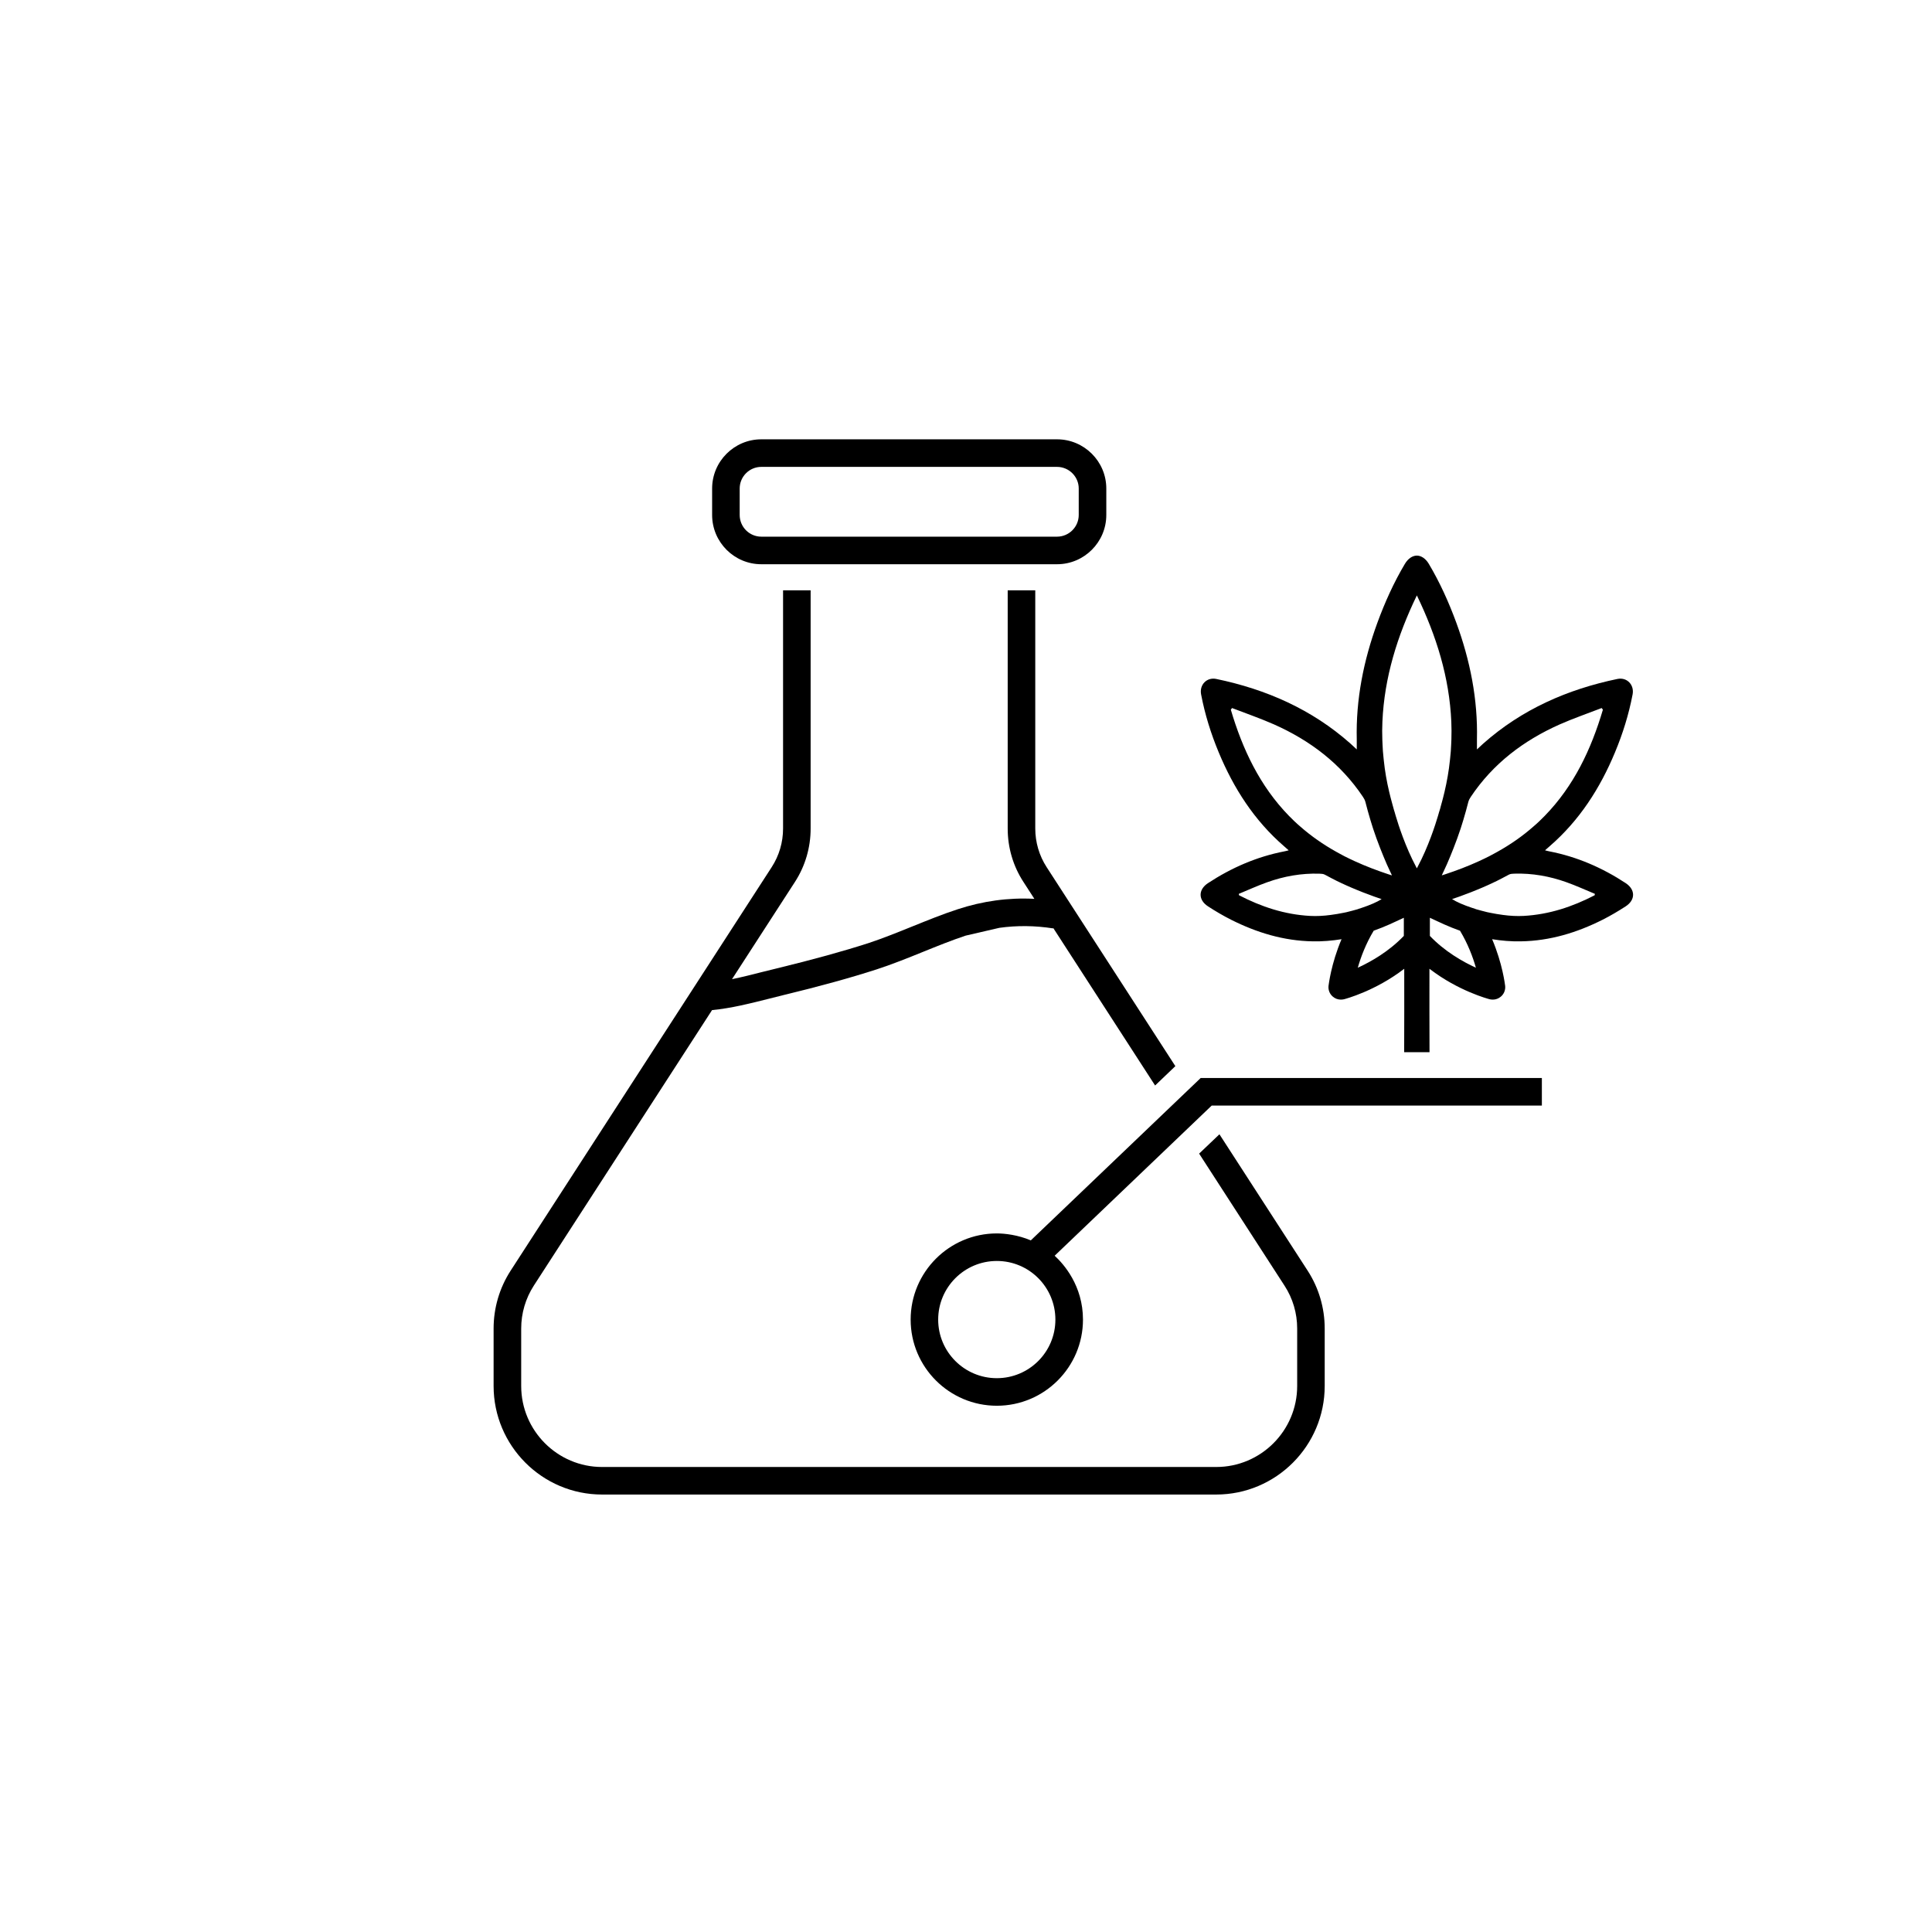
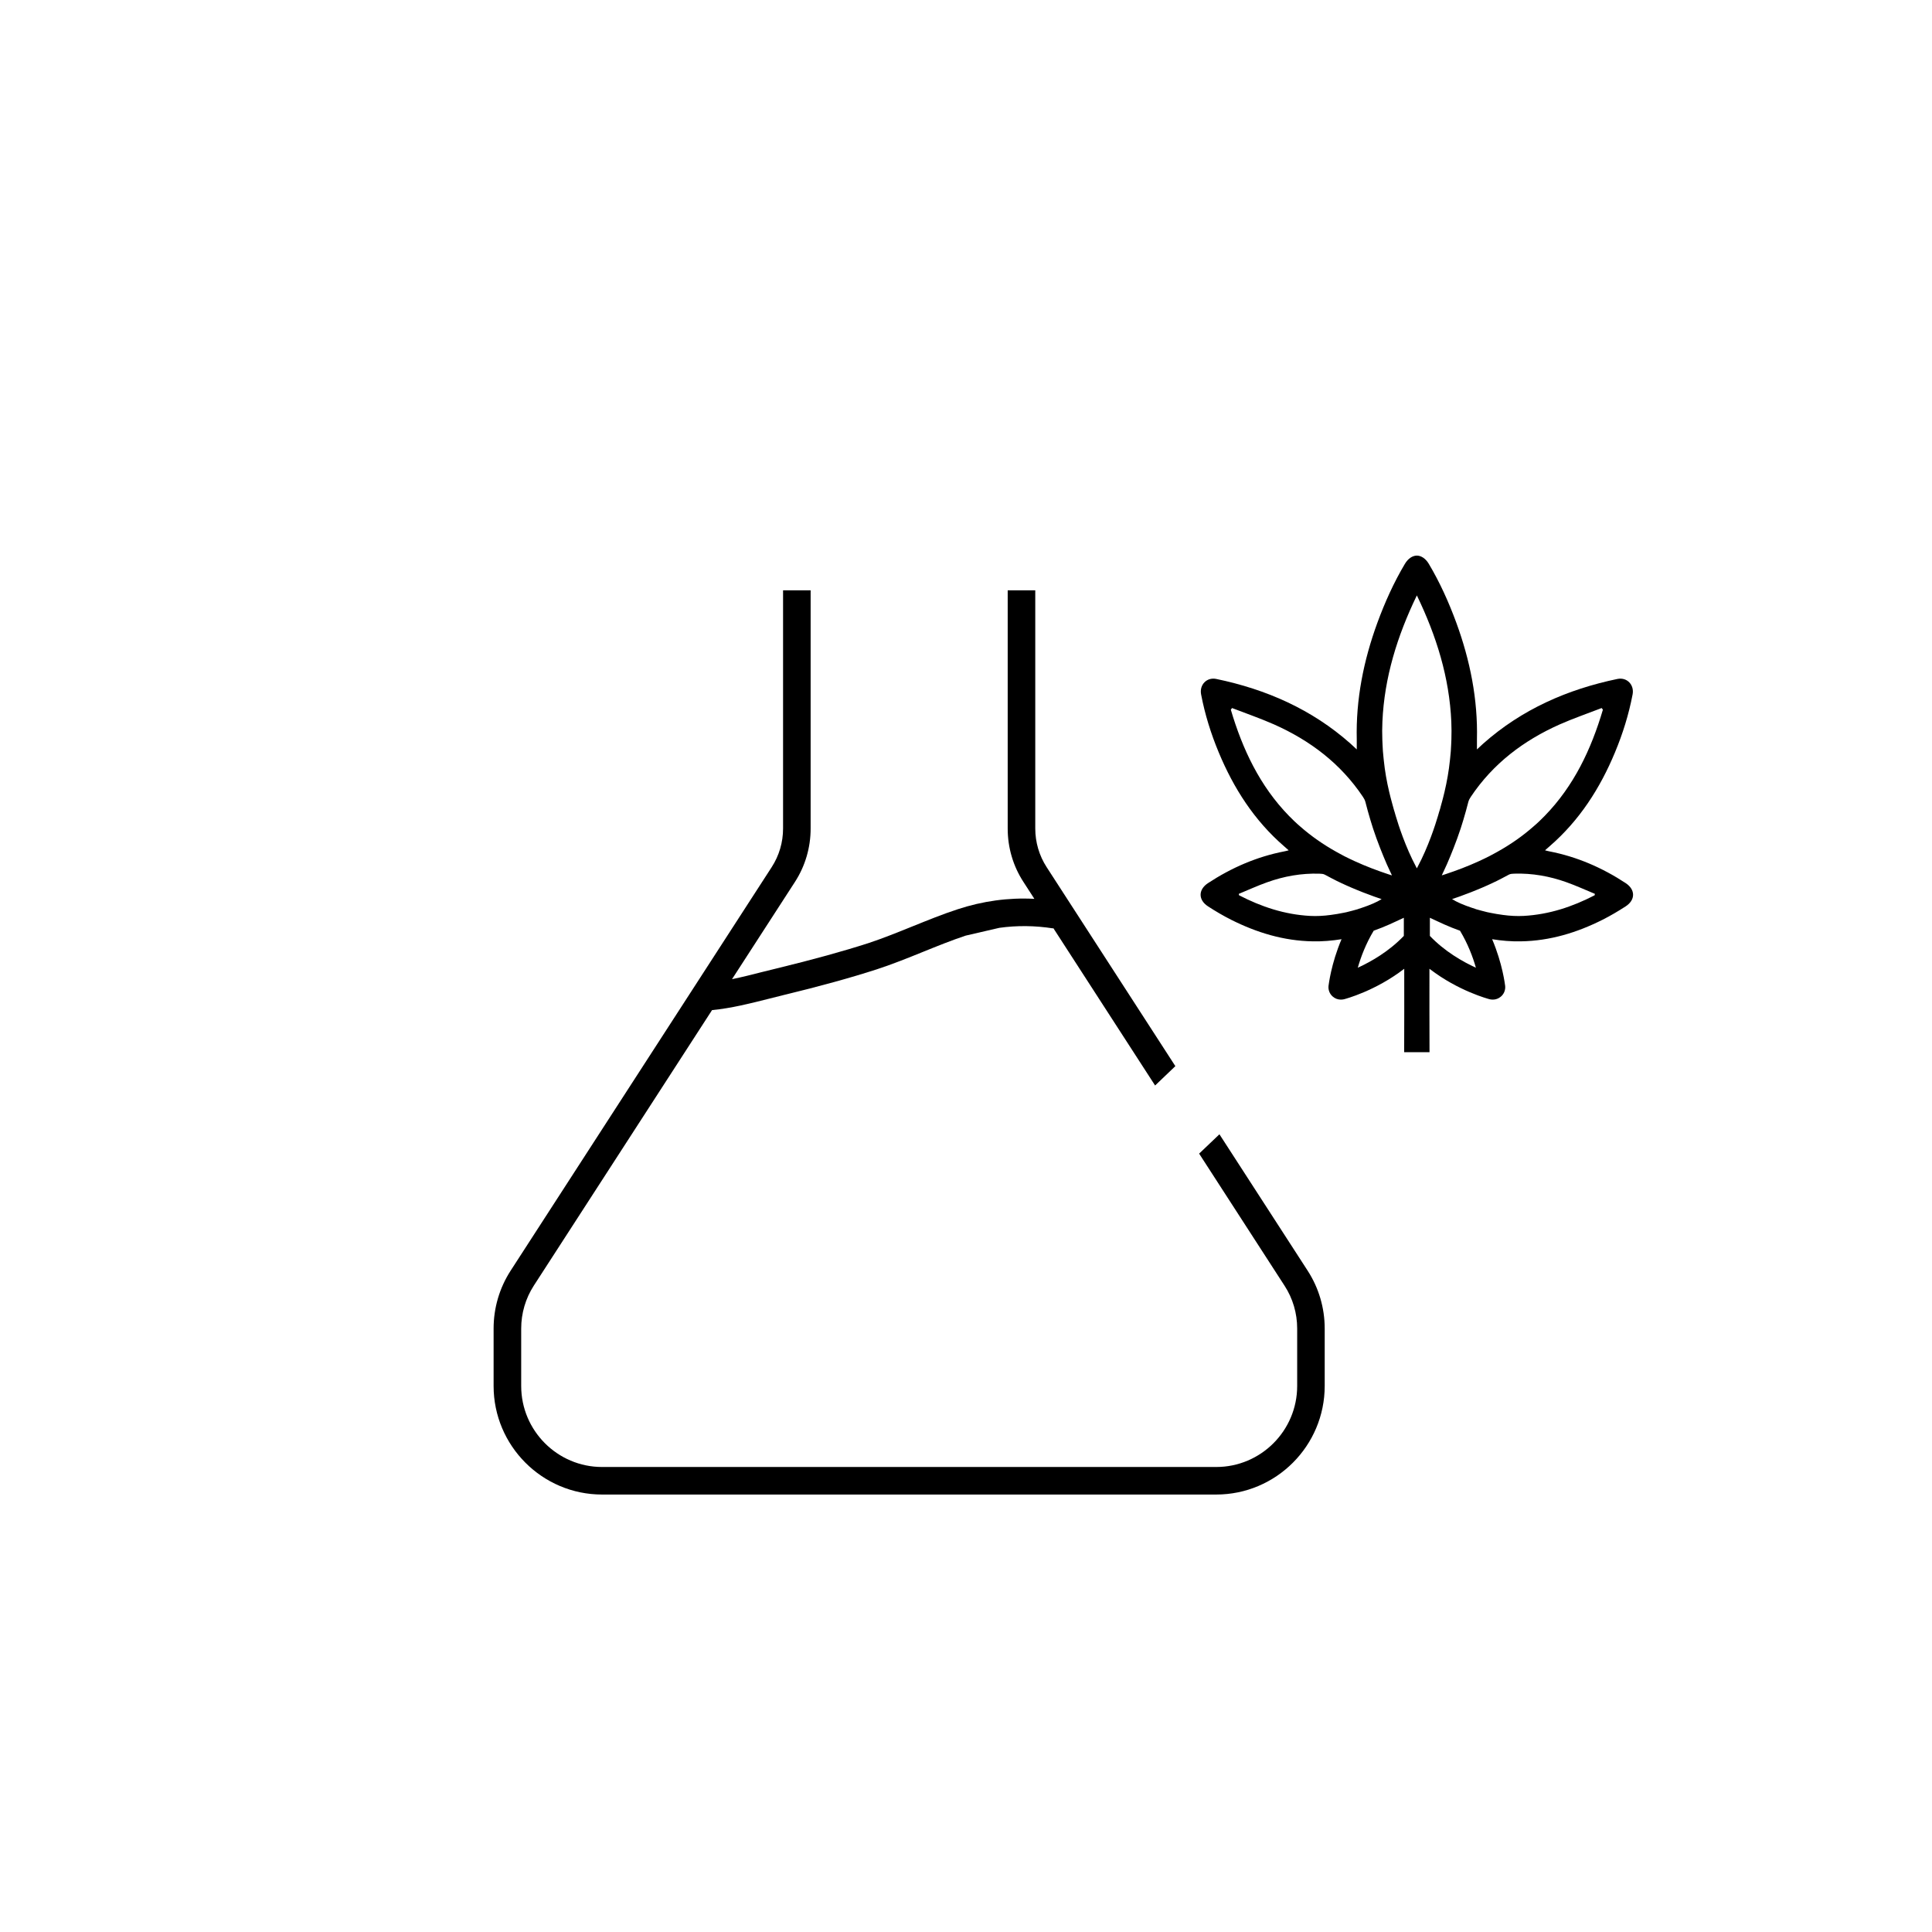
<svg xmlns="http://www.w3.org/2000/svg" version="1.1" viewBox="0 0 1080 1080">
  <defs>
    <style> .cls-1 { opacity: 0; stroke: #000; stroke-miterlimit: 10; stroke-width: .1px; } </style>
  </defs>
  <g>
    <g id="Laag_1">
      <g>
        <g>
          <g>
            <path d="M681.68,634.06l-11.36,10.82,47.72,73.8c4.66,7.13,7.09,15.45,7.09,24v32.08c0,25-20.3,45.3-45.26,45.3h-343.3c-24.92,0-45.22-20.3-45.22-45.3v-32.08c0-8.55,2.43-16.83,7.05-24l99.64-154.03c10.82-1.04,21.45-3.74,31.82-6.36,2.66-.69,5.32-1.35,7.97-2,21.18-5.16,37.32-9.59,52.34-14.44,8.82-2.89,17.45-6.36,25.77-9.74,7.82-3.16,15.87-6.43,23.88-9.09l18.8-4.35c9.94-1.39,20.03-1.27,30.08.31l.04-.27,56.97,88.09,11.32-10.82-71.95-111.24c-4.16-6.43-6.36-13.91-6.36-21.57v-133.19h-15.41v133.19c0,10.67,3.04,21.03,8.86,29.93l6.05,9.36c-14.52-.77-28.89,1.23-42.95,5.85-8.59,2.81-16.99,6.24-25.11,9.51-8.09,3.27-16.45,6.66-24.73,9.4-14.64,4.7-30.43,9.05-51.27,14.14-2.66.62-5.39,1.31-8.13,2-5.55,1.43-11.21,2.85-16.83,4.01l35.09-54.23c5.82-8.94,8.86-19.3,8.86-29.97v-133.19h-15.41v133.19c0,7.7-2.2,15.14-6.36,21.57l-145.94,225.59c-6.24,9.67-9.51,20.84-9.51,32.35v32.08c0,33.47,27.19,60.7,60.63,60.7h343.3c33.47,0,60.66-27.23,60.66-60.7v-32.08c0-11.56-3.31-22.76-9.55-32.39l-49.3-76.22Z" />
-             <path d="M425.58,315.41h165.31c15.18,0,27.54-12.36,27.54-27.54v-14.79c0-15.14-12.36-27.5-27.54-27.5h-165.31c-15.18,0-27.5,12.36-27.5,27.5v14.79c0,15.18,12.33,27.54,27.5,27.54ZM413.49,273.08c0-6.66,5.43-12.09,12.09-12.09h165.31c6.66,0,12.13,5.43,12.13,12.09v14.79c0,6.7-5.47,12.13-12.13,12.13h-165.31c-6.66,0-12.09-5.43-12.09-12.13v-14.79Z" />
-             <path d="M671.17,602.63l-94.94,90.75c-7.23-3.07-14.57-3.89-18.99-3.89-26.58,0-48.18,21.61-48.18,48.18s21.61,48.15,48.18,48.15,48.15-21.61,48.15-48.15c0-19.02-10.84-31.14-15.83-35.71l87.78-83.93h184.57v-15.41h-190.74ZM557.23,770.41c-18.1,0-32.78-14.68-32.78-32.74s14.67-32.78,32.78-32.78,32.74,14.68,32.74,32.78-14.67,32.74-32.74,32.74Z" />
          </g>
-           <path d="M908.82,493.7c-13.13-8.63-27.27-14.79-42.75-17.79-.69-.12-1.35-.31-2.39-.58,1-.85,1.77-1.58,2.58-2.27,16.64-14.41,28.19-32.39,36.55-52.54,4.35-10.44,7.7-21.18,9.82-32.32,1.04-5.35-3.12-9.74-8.44-8.67-28,5.82-53.42,16.99-74.99,36.09-1.16,1.04-2.31,2.12-3.58,3.31,0-2-.04-3.74,0-5.51.54-22.53-3.81-44.22-11.52-65.29-4.2-11.44-9.17-22.49-15.41-32.97-1.81-3-4.24-4.55-6.66-4.58-2.43.04-4.85,1.58-6.66,4.58-6.24,10.48-11.21,21.53-15.41,32.97-7.7,21.07-12.06,42.75-11.52,65.29.04,1.77,0,3.5,0,5.51-1.27-1.19-2.43-2.27-3.58-3.31-21.57-19.1-46.99-30.27-74.99-36.09-5.32-1.08-9.48,3.31-8.44,8.67,2.12,11.13,5.47,21.88,9.82,32.32,8.36,20.14,19.91,38.13,36.55,52.54.81.69,1.58,1.43,2.58,2.27-1.04.27-1.69.46-2.39.58-15.48,3-29.62,9.17-42.75,17.79-5.47,3.62-5.47,9.4.08,12.98,4.16,2.7,8.47,5.24,12.9,7.47,14.33,7.2,29.39,11.79,45.57,12.06,5.51.12,10.86-.35,16.14-1.19-5.85,13.79-7.16,25.38-7.28,26.11-.23,2.27.65,4.51,2.39,5.97,1.27,1.12,2.89,1.69,4.51,1.69.58,0,1.16-.08,1.73-.19.89-.23,17.49-4.62,33.51-16.91.04-.04.12-.12.19-.15v.15c0,15.02.04,32.86-.04,46.49h14.17c-.08-13.63-.04-31.47-.04-46.49v-.15c.08.04.15.12.19.15,16.02,12.29,32.62,16.68,33.51,16.91.58.12,1.16.19,1.73.19,1.62,0,3.24-.58,4.51-1.69,1.73-1.46,2.62-3.7,2.39-5.97-.12-.73-1.43-12.33-7.28-26.11,5.28.85,10.63,1.31,16.14,1.19,16.18-.27,31.24-4.85,45.57-12.06,4.43-2.23,8.74-4.78,12.9-7.47,5.55-3.58,5.55-9.36.08-12.98ZM816.49,463.24c.5-1.58,1-3.2,1.5-4.81,1-3.35,1.96-6.74,2.81-10.13.27-1.04.81-2.04,1.43-2.93,12.4-18.53,29.47-31.43,49.61-40.4,7.66-3.39,15.64-6.12,23.5-9.17.23.31.46.62.69.92-6.55,22.15-16.22,42.64-32.55,59.39-1,1.04-2,2-3.04,3-1.04,1-2.08,1.93-3.12,2.81-6.24,5.51-12.98,10.17-20.14,14.17-.65.38-1.27.73-1.89,1.04-1.85,1.04-3.74,2-5.62,2.89-1.08.5-2.12,1.04-3.2,1.5-5.97,2.73-12.17,5.08-18.57,7.2-.5.15-1.43.46-1.93.62.27-.73.89-1.93.89-1.93,1.39-2.93,2.7-5.85,3.89-8.82.62-1.5,1.23-3,1.81-4.51,1.43-3.58,2.7-7.2,3.93-10.86ZM688.04,396.72c.23-.31.46-.62.69-.92,7.86,3.04,15.83,5.78,23.5,9.17,20.14,8.97,37.21,21.88,49.61,40.4.62.89,1.16,1.89,1.43,2.93.85,3.39,1.81,6.78,2.81,10.13.5,1.62,1,3.24,1.5,4.81,1.23,3.66,2.5,7.28,3.93,10.86.58,1.5,1.19,3,1.81,4.51,1.19,2.97,2.5,5.89,3.89,8.82,0,0,.62,1.19.89,1.93-.5-.15-1.43-.46-1.93-.62-6.39-2.12-12.59-4.47-18.57-7.2-1.08-.46-2.12-1-3.2-1.5-1.89-.89-3.77-1.85-5.62-2.89-.62-.31-1.23-.66-1.89-1.04-7.16-4.01-13.9-8.67-20.14-14.17-1.04-.89-2.08-1.81-3.12-2.81-1.04-1-2.04-1.96-3.04-3-16.33-16.75-26-37.25-32.55-59.39ZM750.59,510.34c-1.04.23-2.08.42-3.12.58-1.19.19-2.43.39-3.62.54-3.93.54-7.86.73-11.52.54-14.17-.77-27.23-5.08-39.71-11.56-.04-.27-.08-.5-.12-.77,5.28-2.16,10.48-4.58,15.83-6.47,9.44-3.39,19.18-5.12,29.23-4.81,1,.04,2.16.08,3,.54,1.27.69,2.54,1.39,3.85,2.04.96.5,1.93,1,2.93,1.5,1.77.89,3.58,1.69,5.35,2.5,1.93.85,3.81,1.69,5.78,2.47,2.31.96,4.66,1.89,7.05,2.74-.04.04,4.51,1.69,6.82,2.43-2.54,1.62-6.51,3.35-11.17,4.89-.62.19-1.27.42-1.93.62l-.08.08c-2.08.58-4.24,1.19-6.51,1.73-.69.12-1.39.27-2.08.42ZM784.75,523.17c-8.32,8.7-18.26,14.37-25.73,17.79,1.66-5.89,4.47-13.37,8.9-20.72.12-.04.19-.04.27-.08,2.85-1,5.66-2.16,8.47-3.39,2.62-1.16,5.24-2.43,8.09-3.74v10.13ZM792.42,484.65c-.08.19-.19.35-.27.54-.04.08-.08.12-.12.19-.04-.08-.08-.12-.12-.19-.08-.19-.19-.35-.27-.54-6.01-11.25-9.94-23.57-11.4-28.5-.15-.58-.31-1.08-.42-1.46-.08-.19-.15-.39-.15-.54-.15-.42-.27-.85-.39-1.23-.23-.73-.46-1.5-.62-2.23-.08-.19-.15-.39-.15-.54-.42-1.43-.77-2.89-1.16-4.31-.27-1.04-.5-2.08-.77-3.12-1.39-5.85-2.43-11.75-3.04-17.76-.08-.5-.12-.96-.15-1.46-.27-2.39-.46-4.81-.54-7.24-.08-.92-.12-1.81-.12-2.7-.12-3.35-.12-6.74.04-10.13,1.08-24.69,8.28-47.88,19.26-70.6,10.98,22.73,18.18,45.91,19.26,70.6.15,3.39.15,6.78.04,10.13,0,.89-.04,1.77-.12,2.7-.08,2.43-.27,4.85-.54,7.24-.04.5-.08.96-.15,1.46-.62,6.01-1.66,11.9-3.04,17.76-.27,1.04-.5,2.08-.77,3.12-.39,1.43-.73,2.89-1.16,4.31,0,.15-.08.35-.15.54-.15.73-.39,1.5-.62,2.23-.12.39-.23.81-.39,1.23,0,.15-.08.35-.15.54-.12.39-.27.89-.42,1.46-1.46,4.93-5.39,17.26-11.4,28.5ZM799.31,523.17v-10.13c2.85,1.31,5.47,2.58,8.09,3.74,2.81,1.23,5.62,2.39,8.47,3.39.08.04.15.04.27.08,4.43,7.36,7.24,14.83,8.9,20.72-7.47-3.43-17.41-9.09-25.73-17.79ZM891.45,500.44c-12.48,6.47-25.54,10.78-39.71,11.56-3.66.19-7.59,0-11.52-.54-1.19-.15-2.43-.35-3.62-.54-1.04-.15-2.08-.35-3.12-.58-.69-.15-1.39-.31-2.08-.42-2.27-.54-4.43-1.16-6.51-1.73l-.08-.08c-.65-.19-1.31-.42-1.93-.62-4.66-1.54-8.63-3.27-11.17-4.89,2.31-.73,6.86-2.39,6.82-2.43,2.39-.85,4.74-1.77,7.05-2.74,1.96-.77,3.85-1.62,5.78-2.47,1.77-.81,3.58-1.62,5.35-2.5,1-.5,1.96-1,2.93-1.5,1.31-.65,2.58-1.35,3.85-2.04.85-.46,2-.5,3-.54,10.05-.31,19.8,1.43,29.23,4.81,5.35,1.89,10.55,4.31,15.83,6.47-.04.27-.08.5-.12.77Z" />
+           <path d="M908.82,493.7c-13.13-8.63-27.27-14.79-42.75-17.79-.69-.12-1.35-.31-2.39-.58,1-.85,1.77-1.58,2.58-2.27,16.64-14.41,28.19-32.39,36.55-52.54,4.35-10.44,7.7-21.18,9.82-32.32,1.04-5.35-3.12-9.74-8.44-8.67-28,5.82-53.42,16.99-74.99,36.09-1.16,1.04-2.31,2.12-3.58,3.31,0-2-.04-3.74,0-5.51.54-22.53-3.81-44.22-11.52-65.29-4.2-11.44-9.17-22.49-15.41-32.97-1.81-3-4.24-4.55-6.66-4.58-2.43.04-4.85,1.58-6.66,4.58-6.24,10.48-11.21,21.53-15.41,32.97-7.7,21.07-12.06,42.75-11.52,65.29.04,1.77,0,3.5,0,5.51-1.27-1.19-2.43-2.27-3.58-3.31-21.57-19.1-46.99-30.27-74.99-36.09-5.32-1.08-9.48,3.31-8.44,8.67,2.12,11.13,5.47,21.88,9.82,32.32,8.36,20.14,19.91,38.13,36.55,52.54.81.69,1.58,1.43,2.58,2.27-1.04.27-1.69.46-2.39.58-15.48,3-29.62,9.17-42.75,17.79-5.47,3.62-5.47,9.4.08,12.98,4.16,2.7,8.47,5.24,12.9,7.47,14.33,7.2,29.39,11.79,45.57,12.06,5.51.12,10.86-.35,16.14-1.19-5.85,13.79-7.16,25.38-7.28,26.11-.23,2.27.65,4.51,2.39,5.97,1.27,1.12,2.89,1.69,4.51,1.69.58,0,1.16-.08,1.73-.19.89-.23,17.49-4.62,33.51-16.91.04-.04.12-.12.19-.15v.15c0,15.02.04,32.86-.04,46.49h14.17c-.08-13.63-.04-31.47-.04-46.49v-.15c.08.04.15.12.19.15,16.02,12.29,32.62,16.68,33.51,16.91.58.12,1.16.19,1.73.19,1.62,0,3.24-.58,4.51-1.69,1.73-1.46,2.62-3.7,2.39-5.97-.12-.73-1.43-12.33-7.28-26.11,5.28.85,10.63,1.31,16.14,1.19,16.18-.27,31.24-4.85,45.57-12.06,4.43-2.23,8.74-4.78,12.9-7.47,5.55-3.58,5.55-9.36.08-12.98ZM816.49,463.24c.5-1.58,1-3.2,1.5-4.81,1-3.35,1.96-6.74,2.81-10.13.27-1.04.81-2.04,1.43-2.93,12.4-18.53,29.47-31.43,49.61-40.4,7.66-3.39,15.64-6.12,23.5-9.17.23.31.46.62.69.92-6.55,22.15-16.22,42.64-32.55,59.39-1,1.04-2,2-3.04,3-1.04,1-2.08,1.93-3.12,2.81-6.24,5.51-12.98,10.17-20.14,14.17-.65.38-1.27.73-1.89,1.04-1.85,1.04-3.74,2-5.62,2.89-1.08.5-2.12,1.04-3.2,1.5-5.97,2.73-12.17,5.08-18.57,7.2-.5.15-1.43.46-1.93.62.27-.73.89-1.93.89-1.93,1.39-2.93,2.7-5.85,3.89-8.82.62-1.5,1.23-3,1.81-4.51,1.43-3.58,2.7-7.2,3.93-10.86M688.04,396.72c.23-.31.46-.62.69-.92,7.86,3.04,15.83,5.78,23.5,9.17,20.14,8.97,37.21,21.88,49.61,40.4.62.89,1.16,1.89,1.43,2.93.85,3.39,1.81,6.78,2.81,10.13.5,1.62,1,3.24,1.5,4.81,1.23,3.66,2.5,7.28,3.93,10.86.58,1.5,1.19,3,1.81,4.51,1.19,2.97,2.5,5.89,3.89,8.82,0,0,.62,1.19.89,1.93-.5-.15-1.43-.46-1.93-.62-6.39-2.12-12.59-4.47-18.57-7.2-1.08-.46-2.12-1-3.2-1.5-1.89-.89-3.77-1.85-5.62-2.89-.62-.31-1.23-.66-1.89-1.04-7.16-4.01-13.9-8.67-20.14-14.17-1.04-.89-2.08-1.81-3.12-2.81-1.04-1-2.04-1.96-3.04-3-16.33-16.75-26-37.25-32.55-59.39ZM750.59,510.34c-1.04.23-2.08.42-3.12.58-1.19.19-2.43.39-3.62.54-3.93.54-7.86.73-11.52.54-14.17-.77-27.23-5.08-39.71-11.56-.04-.27-.08-.5-.12-.77,5.28-2.16,10.48-4.58,15.83-6.47,9.44-3.39,19.18-5.12,29.23-4.81,1,.04,2.16.08,3,.54,1.27.69,2.54,1.39,3.85,2.04.96.5,1.93,1,2.93,1.5,1.77.89,3.58,1.69,5.35,2.5,1.93.85,3.81,1.69,5.78,2.47,2.31.96,4.66,1.89,7.05,2.74-.04.04,4.51,1.69,6.82,2.43-2.54,1.62-6.51,3.35-11.17,4.89-.62.19-1.27.42-1.93.62l-.08.08c-2.08.58-4.24,1.19-6.51,1.73-.69.12-1.39.27-2.08.42ZM784.75,523.17c-8.32,8.7-18.26,14.37-25.73,17.79,1.66-5.89,4.47-13.37,8.9-20.72.12-.04.19-.04.27-.08,2.85-1,5.66-2.16,8.47-3.39,2.62-1.16,5.24-2.43,8.09-3.74v10.13ZM792.42,484.65c-.08.19-.19.35-.27.54-.04.08-.08.12-.12.19-.04-.08-.08-.12-.12-.19-.08-.19-.19-.35-.27-.54-6.01-11.25-9.94-23.57-11.4-28.5-.15-.58-.31-1.08-.42-1.46-.08-.19-.15-.39-.15-.54-.15-.42-.27-.85-.39-1.23-.23-.73-.46-1.5-.62-2.23-.08-.19-.15-.39-.15-.54-.42-1.43-.77-2.89-1.16-4.31-.27-1.04-.5-2.08-.77-3.12-1.39-5.85-2.43-11.75-3.04-17.76-.08-.5-.12-.96-.15-1.46-.27-2.39-.46-4.81-.54-7.24-.08-.92-.12-1.81-.12-2.7-.12-3.35-.12-6.74.04-10.13,1.08-24.69,8.28-47.88,19.26-70.6,10.98,22.73,18.18,45.91,19.26,70.6.15,3.39.15,6.78.04,10.13,0,.89-.04,1.77-.12,2.7-.08,2.43-.27,4.85-.54,7.24-.04.5-.08.96-.15,1.46-.62,6.01-1.66,11.9-3.04,17.76-.27,1.04-.5,2.08-.77,3.12-.39,1.43-.73,2.89-1.16,4.31,0,.15-.08.35-.15.54-.15.73-.39,1.5-.62,2.23-.12.39-.23.81-.39,1.23,0,.15-.08.35-.15.54-.12.39-.27.89-.42,1.46-1.46,4.93-5.39,17.26-11.4,28.5ZM799.31,523.17v-10.13c2.85,1.31,5.47,2.58,8.09,3.74,2.81,1.23,5.62,2.39,8.47,3.39.08.04.15.04.27.08,4.43,7.36,7.24,14.83,8.9,20.72-7.47-3.43-17.41-9.09-25.73-17.79ZM891.45,500.44c-12.48,6.47-25.54,10.78-39.71,11.56-3.66.19-7.59,0-11.52-.54-1.19-.15-2.43-.35-3.62-.54-1.04-.15-2.08-.35-3.12-.58-.69-.15-1.39-.31-2.08-.42-2.27-.54-4.43-1.16-6.51-1.73l-.08-.08c-.65-.19-1.31-.42-1.93-.62-4.66-1.54-8.63-3.27-11.17-4.89,2.31-.73,6.86-2.39,6.82-2.43,2.39-.85,4.74-1.77,7.05-2.74,1.96-.77,3.85-1.62,5.78-2.47,1.77-.81,3.58-1.62,5.35-2.5,1-.5,1.96-1,2.93-1.5,1.31-.65,2.58-1.35,3.85-2.04.85-.46,2-.5,3-.54,10.05-.31,19.8,1.43,29.23,4.81,5.35,1.89,10.55,4.31,15.83,6.47-.04.27-.08.5-.12.77Z" />
        </g>
        <line class="cls-1" x1="159.38" y1="662.06" x2="159.38" y2="684.88" />
      </g>
    </g>
  </g>
</svg>